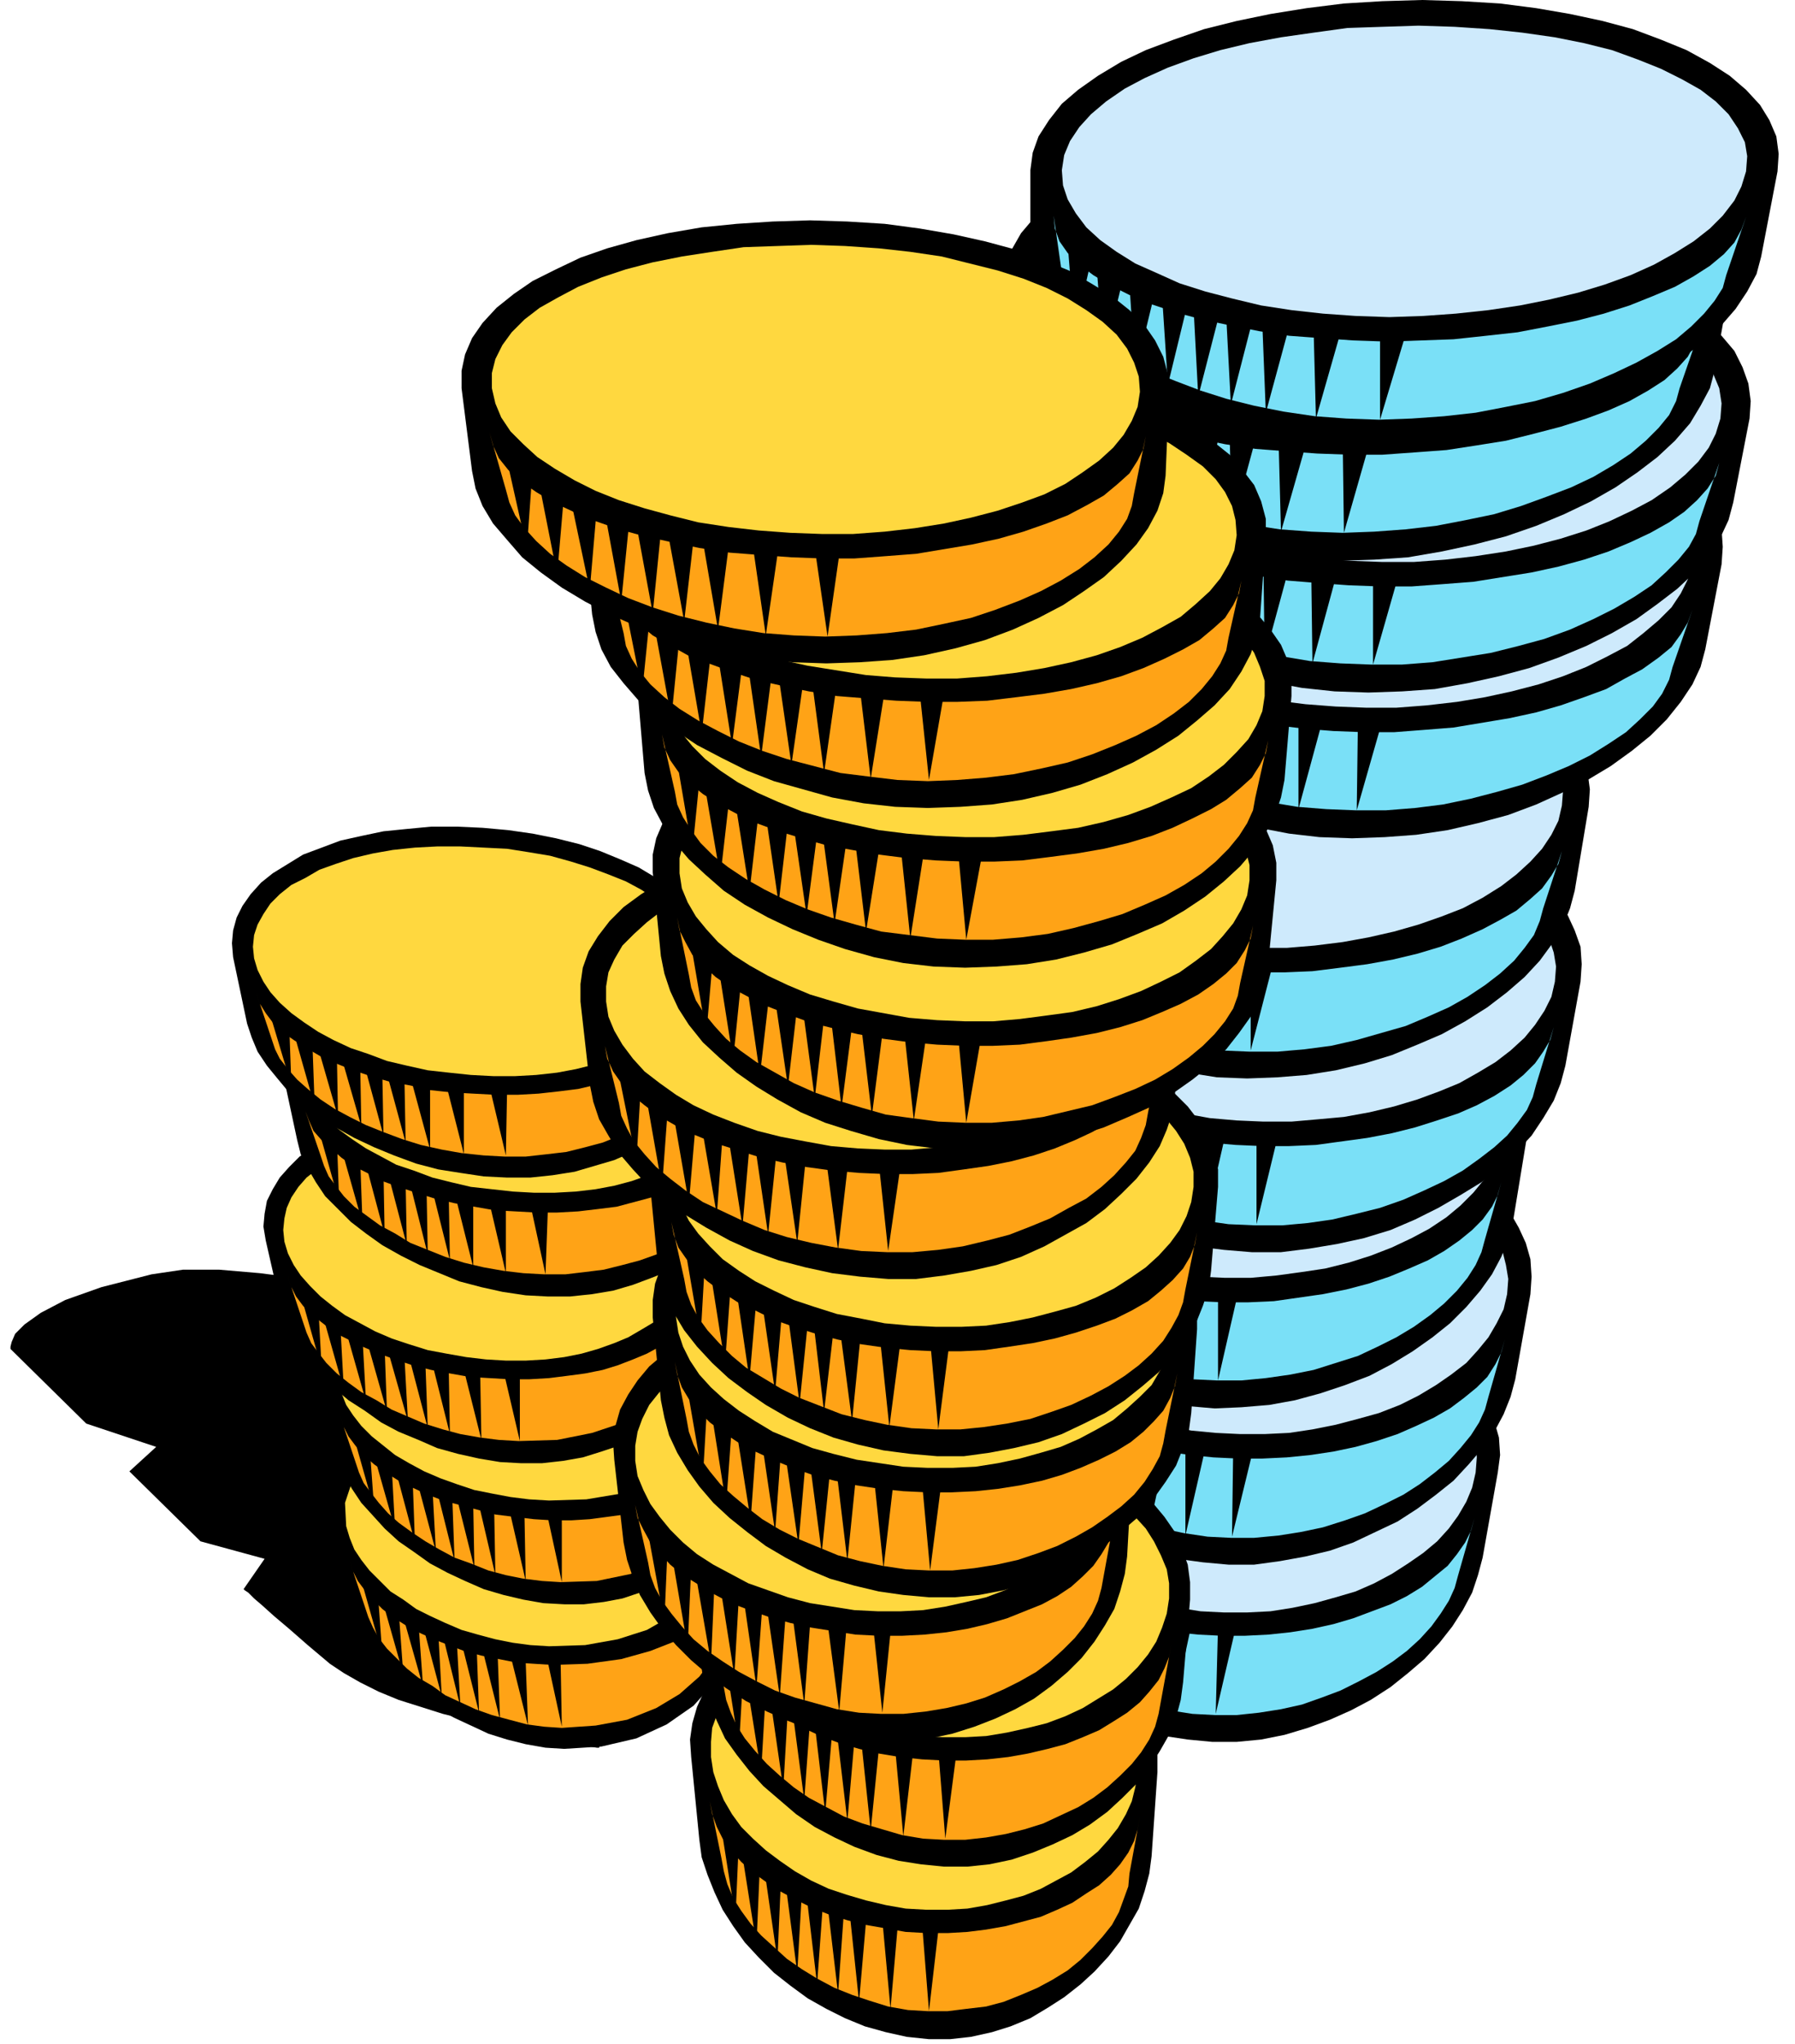
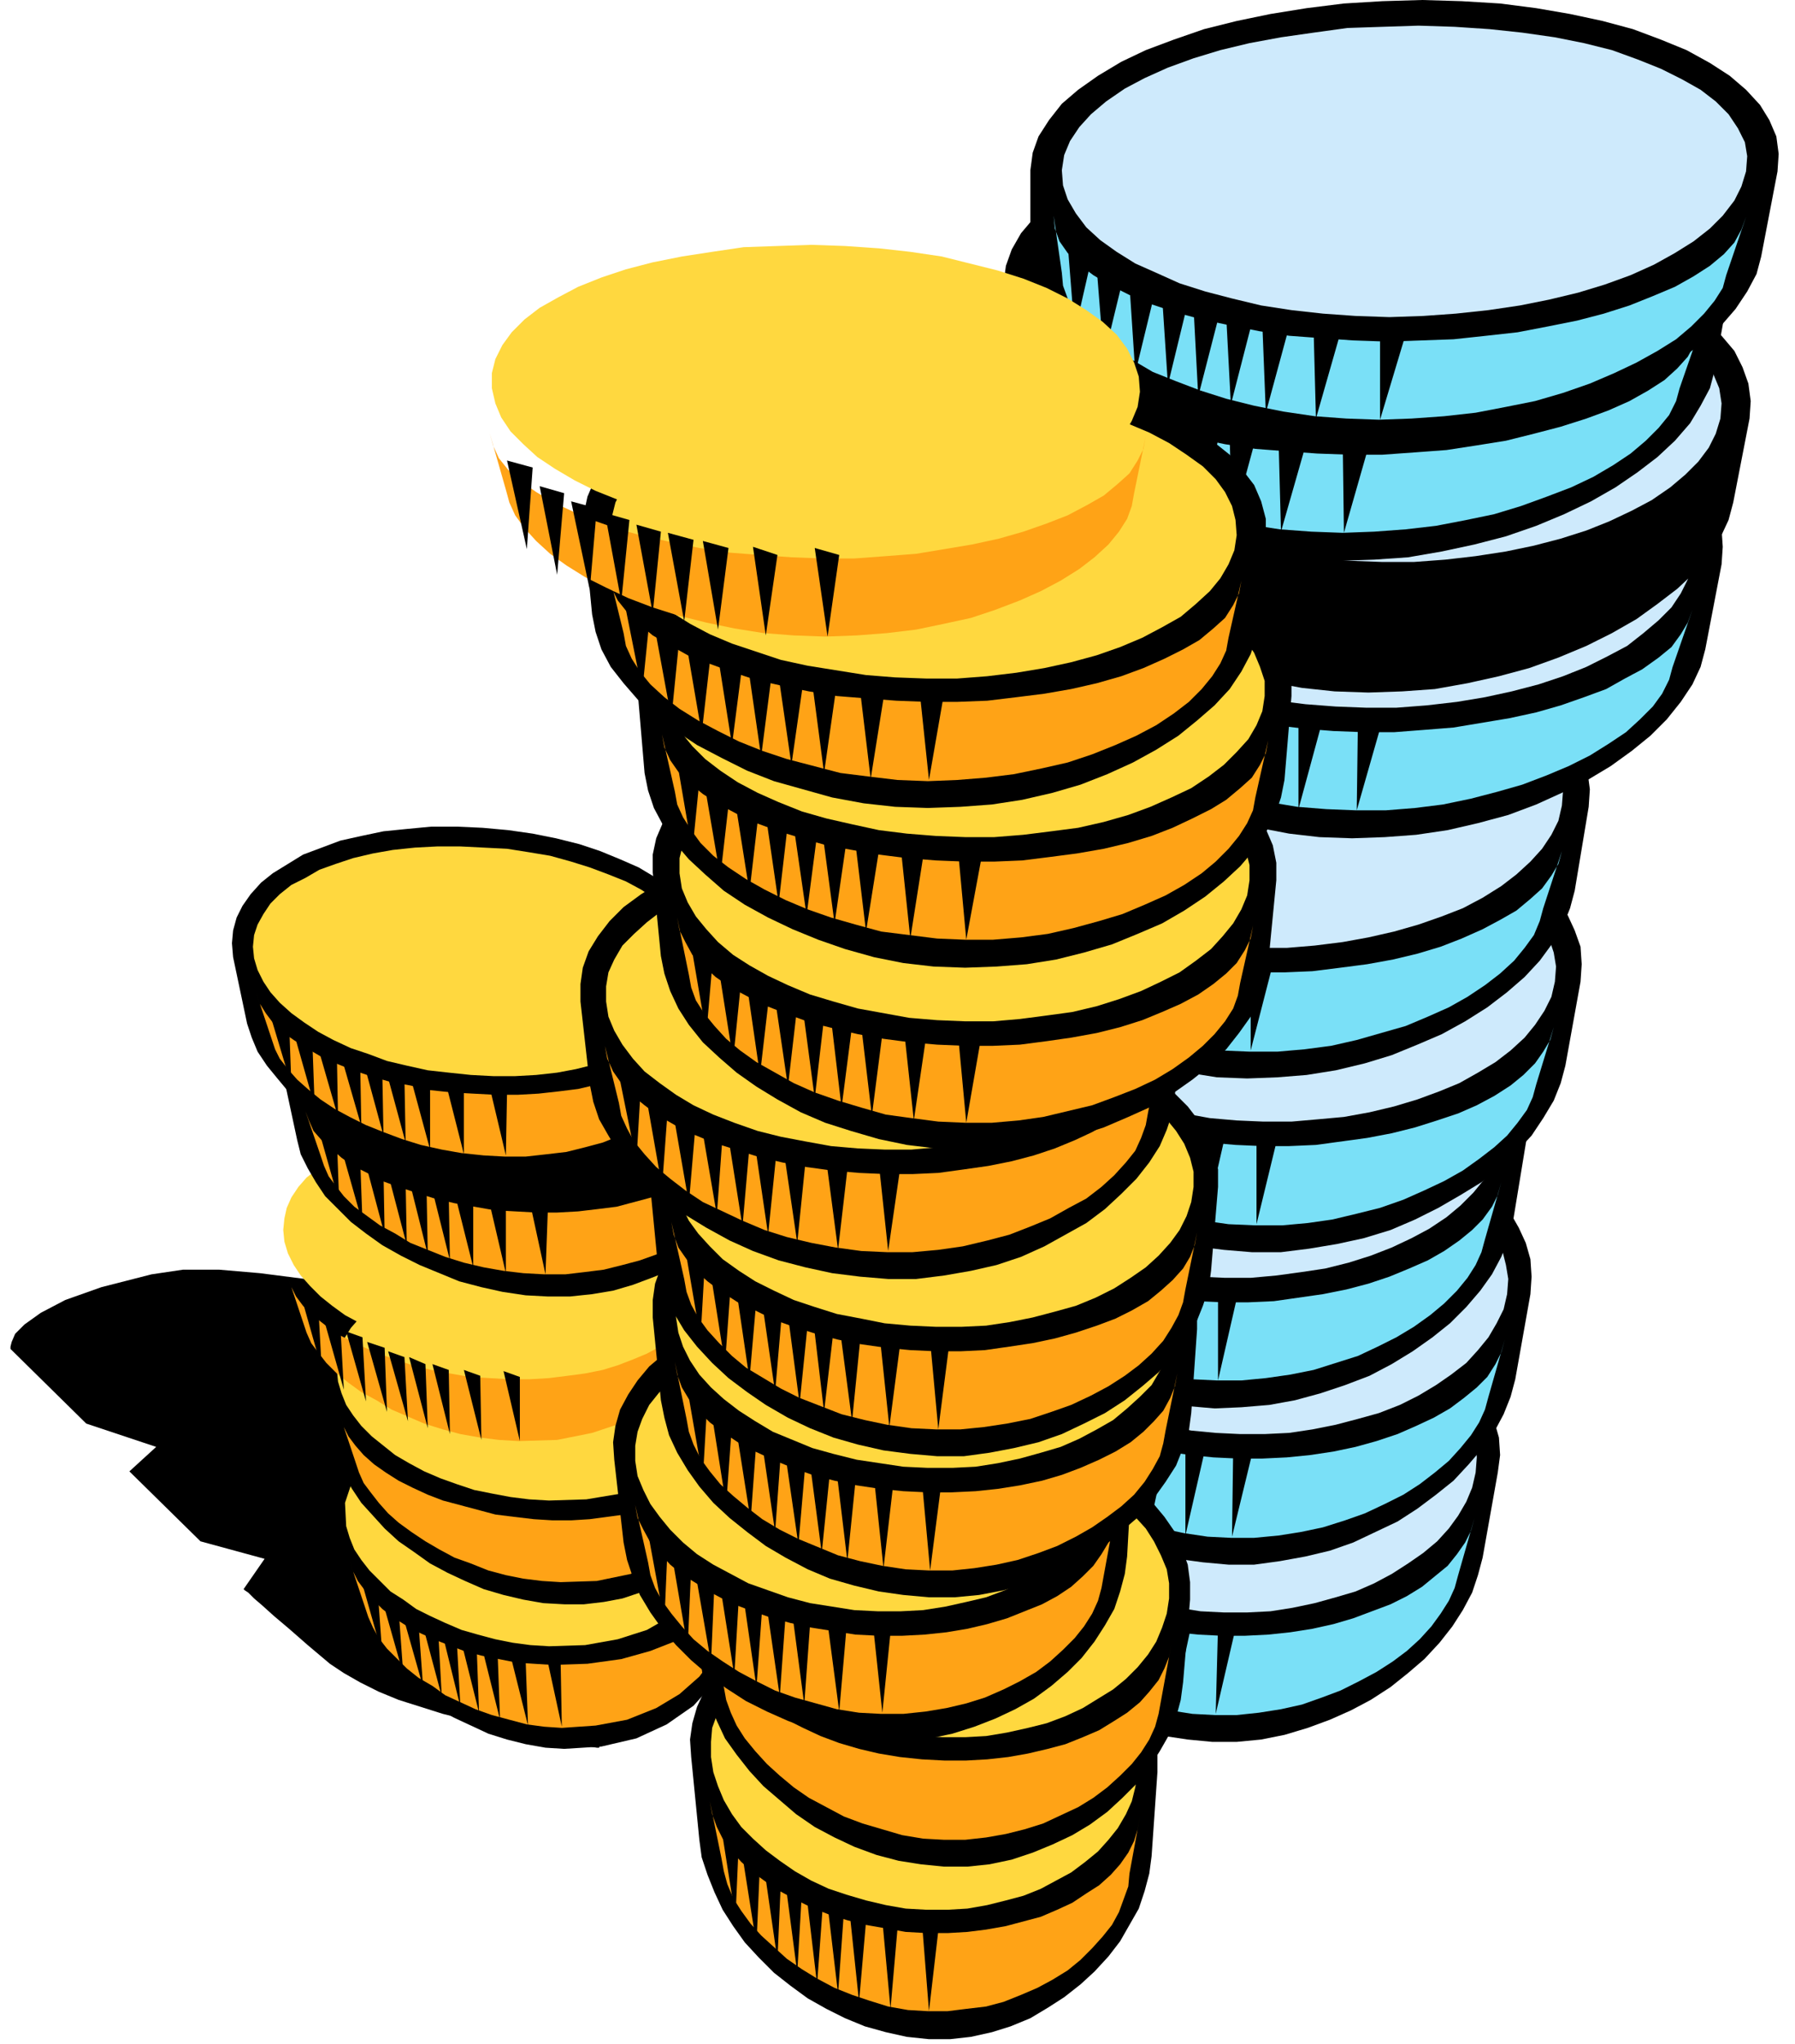
<svg xmlns="http://www.w3.org/2000/svg" width="1.54in" height="1.753in" fill-rule="evenodd" stroke-linecap="round" preserveAspectRatio="none" viewBox="0 0 1540 1753">
  <style>.pen1{stroke:none}.brush2{fill:#000}.brush3{fill:#7ae0f7}.brush4{fill:#ceeafc}.brush5{fill:#ffa316}.brush6{fill:#ffd83f}</style>
  <path d="M514 1499h-2l-6-1-9-2-11-2-14-2-17-4-17-3-19-5-19-5-20-5-19-6-19-6-17-7-16-8-14-8-12-8-19-16-16-14-13-11-10-9-7-6-5-5-3-2-1-1 18-26-55-15-61-60 23-21-60-20-65-64v-2l1-4 3-7 8-8 14-10 21-11 31-11 43-11 27-4h31l35 3 39 5 40 7 41 9 42 10 40 11 40 11 37 11 33 10 30 10 24 8 19 6 12 5 4 1-110 303zm758-163-4 15-5 15-8 15-9 14-11 14-13 14-14 12-15 12-17 11-17 9-18 8-19 7-20 6-20 4-21 2h-21l-21-2-20-3-19-5-19-7-17-8-17-9-16-11-14-11-13-13-11-13-10-14-9-14-6-15-5-15-3-15-1-15v-72l1-15 4-14 6-14 8-13 10-13 11-11 14-11 15-10 17-9 18-8 20-7 20-6 22-5 23-3 23-2h24l24 1 23 3 22 4 21 6 20 6 18 8 17 9 15 10 13 11 12 11 9 12 8 13 5 14 4 14 1 15-2 15-13 73z" class="pen1 brush2" />
  <path d="m853 1291 1 11 3 11 5 10 6 10 8 10 10 9 12 8 12 8 14 7 15 7 17 6 17 5 18 4 18 3 19 2 20 1h20l20-1 19-2 19-3 18-4 17-5 16-6 16-6 14-7 13-8 11-9 11-9 8-10 7-10 5-10 3-11-14 49-3 11-5 11-7 11-8 11-10 11-11 10-12 9-14 9-15 8-16 8-16 6-17 6-18 4-19 3-19 2h-19l-19-1-19-3-17-4-17-5-17-7-15-7-14-8-13-10-12-9-10-10-10-11-7-11-6-11-5-12-2-11-1-11-5-49z" class="pen1 brush3" />
  <path d="M1050 1383h20l20-1 19-3 19-4 18-5 17-5 16-7 15-8 14-9 13-9 12-10 10-11 8-11 7-12 5-12 3-13 1-13-1-12-3-12-5-12-7-11-9-11-11-10-12-9-14-9-15-7-17-7-18-6-19-4-20-4-21-2-22-1h-22l-21 1-21 3-19 4-19 5-18 5-16 7-15 8-14 9-13 9-10 10-10 11-7 11-5 12-4 12-1 13 1 13 3 12 4 12 7 11 8 11 9 11 11 10 13 9 13 8 15 8 16 7 17 6 17 4 19 4 19 3 20 1z" class="pen1 brush4" />
  <path d="m861 1315 5 76 11-69-16-7zm18 23 4 76 11-70-15-6zm18 13 4 76 11-69-15-7zm20 11 2 76 13-70-15-6zm18 10 2 76 13-70-15-6zm20 7 1 77 13-70-14-7zm21 8v76l14-70-14-6zm30 6v76l15-70-15-6zm39 1-2 76 16-69-14-7zm255-211-4 15-6 15-8 15-10 14-12 14-13 14-15 12-16 12-17 11-19 9-19 9-20 7-21 5-22 4-22 3h-22l-22-2-22-3-20-5-20-6-19-8-18-10-16-10-15-12-14-12-13-13-10-14-9-15-7-14-6-16-3-15-1-15 1-71 1-15 4-14 6-14 9-14 10-12 12-12 15-11 16-10 17-9 20-8 20-7 22-6 23-5 24-3 24-2h26l25 1 25 3 23 4 22 5 21 7 19 7 18 9 16 10 14 11 13 11 10 12 8 14 6 13 4 14 1 15-1 15-13 73z" class="pen1 brush2" />
  <path d="m854 1139 1 11 3 11 6 10 7 10 9 10 10 9 12 8 14 8 15 7 16 7 17 6 18 5 19 4 20 3 20 2 21 1h21l21-1 20-2 20-3 19-4 18-5 18-6 16-7 15-7 14-8 12-9 11-9 9-9 7-11 5-10 3-11-14 49-3 11-5 11-7 11-9 11-10 11-12 10-13 10-14 9-16 8-17 8-17 6-19 6-19 4-19 3-21 2h-20l-20-1-20-3-19-4-18-5-17-7-17-7-15-8-14-10-12-9-11-10-10-11-8-11-7-11-4-12-3-11-1-11-6-49z" class="pen1 brush3" />
  <path d="M1064 1230h21l21-1 20-3 20-4 19-5 18-5 18-7 16-8 15-9 13-9 13-10 10-11 9-11 7-12 6-12 3-13 1-13-2-12-3-12-6-12-8-11-9-11-12-9-13-10-14-8-17-7-17-7-19-6-20-4-22-4-22-2-23-1h-23l-23 1-21 3-21 4-20 5-18 5-18 7-16 8-15 9-13 9-11 10-10 11-7 11-6 12-4 12-1 13 1 13 3 12 5 12 6 12 9 11 10 11 12 9 13 10 14 8 16 7 17 7 18 6 19 4 19 4 21 2 21 1z" class="pen1 brush4" />
  <path d="m863 1164 5 76 12-70-17-6zm19 22 4 76 12-70-16-6zm20 13 3 76 13-69-16-7zm20 11 3 76 13-70-16-6zm20 10 3 76 13-69-16-7zm21 7 1 77 15-70-16-7zm22 8 1 76 15-70-16-6zm32 6v76l16-70-16-6zm41 1-1 76 17-70-16-6zm240-194-4 15-6 15-8 15-10 14-12 14-14 14-15 12-17 12-18 11-19 10-21 8-21 7-22 6-22 4-24 2-23 1-23-2-23-3-22-5-21-6-20-8-19-10-17-10-16-12-15-12-13-13-11-14-10-15-8-14-5-16-4-15-1-15v-71l1-15 4-14 6-14 9-13 11-13 13-11 14-11 17-10 19-9 20-8 21-7 23-6 24-5 24-3 26-2h27l27 1 25 3 25 4 23 5 22 6 20 8 19 9 17 9 15 11 13 11 11 12 9 13 7 14 4 14 1 14-1 15-12 73z" class="pen1 brush2" />
  <path d="m829 1005 1 11 4 11 5 10 8 10 9 10 11 9 13 8 15 8 16 7 17 7 18 6 19 5 20 4 21 3 21 2 22 1h22l22-1 21-3 21-3 20-4 19-5 18-6 17-7 16-7 14-8 13-9 11-9 9-9 8-11 5-10 3-11-14 49-3 11-5 11-7 11-9 11-11 11-12 10-14 10-15 9-16 8-17 8-19 6-19 6-20 4-21 3-21 2h-21l-21-1-21-3-20-4-20-5-18-7-17-7-16-8-15-9-13-10-12-10-11-10-8-11-7-11-5-12-3-11-1-11-7-49z" class="pen1 brush3" />
  <path d="M1051 1096h22l22-2 22-3 20-3 20-5 19-6 18-7 17-8 15-8 15-10 12-10 11-11 9-11 8-12 5-12 3-13 1-13-2-12-4-12-6-11-8-11-10-11-12-10-14-9-16-8-17-8-18-6-20-6-21-4-23-4-23-2-24-1h-24l-24 2-23 3-22 3-20 5-20 6-18 7-17 8-15 8-14 10-12 10-10 10-7 12-6 11-4 12-1 13 1 13 3 12 5 12 7 12 9 11 11 10 13 10 14 9 15 9 17 7 18 7 18 5 20 5 21 3 22 3 22 1z" class="pen1 brush4" />
  <path d="m839 1030 6 76 11-70-17-6zm20 22 6 76 11-70-17-6zm22 13 3 76 13-69-16-7zm21 11 4 76 13-70-17-6zm20 10 4 76 13-70-17-6zm22 7 3 76 14-69-17-7zm24 8 2 76 14-70-16-6zm34 5 1 76 15-69-16-7zm43 1v77l16-70-16-7zm298-193-4 15-6 15-9 15-10 15-13 14-14 13-16 13-18 11-19 11-20 10-21 9-23 7-23 5-24 4-24 3h-25l-24-2-24-3-23-5-22-6-21-8-19-9-19-11-16-11-16-12-13-13-12-14-10-14-8-15-6-15-4-15-1-15v-71l2-15 4-14 7-14 9-14 11-12 14-12 16-11 17-11 20-9 21-8 22-7 24-6 25-4 26-4 27-2h28l28 1 27 3 25 4 24 5 23 6 21 8 20 9 17 9 16 11 14 11 11 13 10 13 6 13 5 14 1 15-1 15-13 72z" class="pen1 brush2" />
  <path d="m853 873 1 11 3 11 6 10 8 10 10 9 11 9 14 9 15 7 16 7 18 7 19 5 20 5 21 4 22 3 23 2 23 1h23l23-1 22-3 22-3 21-4 20-5 19-6 18-6 16-7 15-8 14-9 11-9 10-10 7-10 6-10 3-11-15 49-3 11-5 11-8 11-9 11-11 10-13 10-14 10-16 9-17 8-18 8-20 7-20 5-21 5-21 3-22 2h-23l-23-1-21-3-22-4-20-5-19-7-18-7-17-8-15-9-14-9-13-10-10-11-10-11-7-11-5-11-3-11-1-11-6-49z" class="pen1 brush3" />
  <path d="M1084 962h24l23-2 22-2 22-4 21-5 20-6 19-7 17-7 16-9 15-9 13-10 12-11 9-11 8-12 6-12 3-13 1-13-2-12-4-12-6-12-9-11-10-11-13-9-15-10-16-8-18-7-19-7-21-5-22-5-23-3-25-2-25-1h-25l-25 2-24 3-23 3-21 5-21 6-19 7-17 8-17 8-14 10-12 10-11 11-8 11-7 12-4 12-1 13 1 13 4 12 5 12 8 12 9 11 11 10 13 10 15 9 16 8 17 7 19 7 20 5 20 4 22 4 23 2 23 1z" class="pen1 brush4" />
  <path d="m863 898 5 75 13-69-18-6zm21 22 4 75 13-69-17-6zm21 13 4 75 14-68-18-7zm23 10 4 76 14-69-18-7zm22 11 3 75 14-70-17-5zm22 6 3 76 15-70-18-6zm25 7 2 76 16-69-18-7zm36 6 1 76 16-70-17-6zm45 1v76l17-70-17-6zm273-210-4 15-6 15-9 15-11 15-13 14-15 13-17 13-19 12-20 11-21 9-22 9-23 7-25 6-25 4-25 2-26 1-26-1-25-4-24-4-23-7-22-8-21-9-20-10-17-12-17-12-14-13-13-14-10-14-9-15-6-15-4-15-1-15-1-72 1-15 5-14 7-14 9-13 12-13 15-12 16-11 18-10 20-9 22-8 24-7 25-6 26-5 27-3 29-2 29-1 29 1 28 2 27 4 25 5 24 7 23 7 20 9 19 10 17 10 14 12 12 12 10 13 8 14 4 14 2 15-1 15-12 72z" class="pen1 brush2" />
  <path d="m835 724 1 11 4 11 6 10 8 10 10 9 13 9 14 9 16 7 17 7 19 7 20 5 21 5 22 4 24 3 24 2 24 1h24l24-1 24-3 23-3 22-4 21-5 20-6 18-7 18-8 15-8 14-8 12-10 10-9 8-11 6-10 3-11-16 49-3 11-5 12-8 11-9 11-12 11-13 10-15 10-16 9-18 8-19 8-21 6-21 6-22 5-23 3-23 2h-24l-24-1-23-3-22-4-21-5-20-6-19-8-18-8-16-9-15-9-14-10-11-11-10-10-8-11-5-12-4-11-1-11-6-49z" class="pen1 brush3" />
  <path d="M1079 813h25l24-2 24-3 22-4 22-5 21-6 20-7 18-7 17-9 16-10 13-10 12-11 10-11 8-12 6-12 3-13 1-13-2-12-5-12-7-12-9-11-11-10-14-10-15-9-17-8-19-8-20-6-22-5-23-5-25-3-25-2-27-1h-26l-26 2-25 3-24 4-22 5-22 6-20 7-18 7-17 9-15 10-13 10-11 11-9 11-6 12-4 12-2 13 1 13 4 12 6 12 8 11 10 11 12 11 13 9 16 9 17 8 18 8 20 6 21 6 22 4 23 4 23 2 25 1z" class="pen1 brush4" />
  <path d="m845 748 7 76 12-69-19-7zm22 22 6 76 12-69-18-7zm23 14 5 76 14-70-19-6zm24 10 5 76 14-70-19-6zm23 10 4 76 15-70-19-6zm24 7 4 76 15-69-19-7zm26 7 3 77 16-70-19-7zm38 6 1 76 17-70-18-6zm48 1v76l18-70-18-6zm390-268-4 15-7 15-10 15-12 15-14 14-16 13-18 13-20 12-22 11-22 10-24 9-26 7-26 6-27 4-27 2-28 1-28-1-26-3-26-5-25-7-23-8-22-9-21-10-19-11-17-12-16-14-13-13-11-14-9-15-6-15-4-15-1-15 1-72 2-15 5-14 8-14 10-14 13-12 16-12 18-12 20-10 22-9 23-8 26-7 26-6 28-5 30-3 30-2 31-1 31 1 29 2 29 4 27 5 25 6 24 7 21 9 20 10 18 10 15 12 13 12 10 13 8 13 5 14 1 15-1 15-14 73z" class="pen1 brush2" />
  <path d="m912 519 1 11 4 10 6 10 9 10 11 10 13 8 15 9 17 7 18 8 20 6 22 6 22 4 24 4 25 3 25 2 26 1h26l26-2 25-2 24-4 24-4 23-5 21-6 20-7 19-7 16-9 15-8 14-10 11-9 8-11 6-10 4-11-17 49-3 11-6 12-8 11-11 11-12 11-15 10-16 10-18 9-19 8-21 8-21 6-23 6-24 5-24 3-25 2h-26l-25-1-25-2-24-4-22-5-22-6-20-7-19-8-18-9-15-10-14-10-13-10-10-11-8-11-6-11-3-11-1-11-6-49z" class="pen1 brush3" />
  <path d="M1172 607h26l26-2 26-3 24-4 23-5 23-6 21-7 20-8 18-9 17-9 14-11 13-11 11-11 8-12 6-12 4-13 1-13-2-12-4-12-8-12-9-11-12-10-14-10-16-9-18-8-20-8-22-6-23-5-25-5-26-3-27-2-28-1h-28l-28 2-26 3-26 4-24 5-23 6-22 7-20 8-18 9-16 9-14 11-12 11-10 11-7 12-4 12-2 13 1 13 3 12 6 12 9 12 10 11 13 10 14 10 17 9 17 8 20 8 21 6 22 5 24 5 24 3 26 2 26 1z" class="pen1 brush4" />
  <path d="m923 543 5 76 15-70-20-6zm23 22 4 76 16-70-20-6zm25 13 4 76 16-70-20-6zm25 10 4 76 16-70-20-6zm25 10 3 76 17-69-20-7zm25 7 2 77 18-70-20-7zm28 8 2 76 18-70-20-6zm40 5v76l19-70-19-6zm51 1-1 76 20-70-19-6zm322-188-4 15-7 15-10 15-12 15-15 14-17 13-18 13-21 12-22 11-24 10-25 9-26 7-27 6-28 5-28 2-29 1-29-1-28-3-27-5-26-7-24-7-23-9-22-11-19-11-18-12-16-13-14-14-12-14-9-15-7-15-4-15-1-15 2-72 2-15 5-14 8-14 11-13 14-13 16-12 18-11 21-10 22-10 24-8 27-7 27-6 29-5 30-3 32-2 32-1 32 1 31 2 29 4 28 5 27 6 24 7 23 9 20 9 19 11 15 11 14 12 11 13 7 14 5 14 2 15-1 15-14 72z" class="pen1 brush2" />
-   <path d="m915 394 1 11 4 11 7 10 9 10 12 9 13 9 16 9 17 7 20 7 20 7 23 5 23 5 25 4 25 2 27 2 27 1h27l27-2 26-2 25-4 25-4 23-5 22-6 21-7 19-8 17-8 16-9 13-9 11-10 9-10 7-11 3-11-17 50-3 11-6 11-9 11-11 11-12 11-15 10-17 10-18 9-20 9-22 8-22 6-24 6-25 4-25 4-26 2h-27l-26-1-26-2-24-4-24-5-22-6-21-7-20-8-18-9-16-9-15-10-13-11-10-10-8-11-6-12-4-11-1-11-7-49z" class="pen1 brush3" />
  <path d="M1186 482h27l27-2 26-3 26-4 24-5 23-6 22-7 20-8 19-9 17-9 16-11 13-11 11-11 9-12 6-12 4-13 1-13-2-13-5-12-7-11-10-11-13-11-15-9-16-9-19-9-21-7-22-6-24-6-26-4-27-3-28-2-29-1-29 1-29 1-28 4-26 4-26 5-23 6-23 7-20 8-19 9-17 9-14 11-13 11-9 11-8 12-4 12-2 13 1 13 4 12 6 12 8 11 11 11 13 10 15 10 17 9 19 8 20 8 22 6 23 5 25 5 25 3 27 2 27 1z" class="pen1 brush4" />
  <path d="m926 418 6 76 15-70-21-6zm24 22 5 76 16-69-21-7zm26 14 5 76 16-70-21-6zm27 10 4 76 17-70-21-6zm25 10 3 76 18-70-21-6zm27 7 2 76 18-70-20-6zm29 7 1 76 19-70-20-6zm41 5 1 76 19-70-20-6zm53 1v76l20-70-20-6z" class="pen1 brush2" />
  <path d="m1471 318-4 15-8 15-9 15-13 15-15 14-17 13-19 13-21 12-23 11-24 10-26 9-27 7-28 6-29 5-29 2-30 1-30-1-29-3-27-5-27-6-25-8-24-9-22-10-21-11-18-13-17-13-14-13-12-14-10-15-7-15-5-15-1-15 1-72 2-15 5-14 8-14 11-13 14-13 16-12 19-11 21-11 23-9 25-8 27-7 28-7 30-4 31-4 32-2 33-1 33 1 32 2 31 4 29 5 27 6 25 7 24 9 21 9 19 11 17 11 14 12 11 13 8 13 6 14 2 15-1 15-13 73z" class="pen1 brush2" />
  <path d="m880 282 1 11 5 11 6 10 10 10 12 9 14 9 16 8 18 8 20 7 22 6 23 5 24 5 26 4 26 2 27 2 28 1h28l28-2 27-2 26-4 25-4 24-6 23-6 22-7 19-7 18-8 16-9 14-9 11-10 9-10 6-11 4-11-17 49-3 11-6 12-9 11-11 11-13 11-15 10-17 10-19 9-21 8-22 8-23 7-24 5-26 5-26 3-27 2-27 1-27-1-27-2-26-4-24-5-23-6-22-7-21-8-19-8-17-10-15-9-14-11-11-11-9-11-6-11-4-11-1-11-6-49z" class="pen1 brush3" />
  <path d="m891 306 7 76 15-70-22-6zm25 22 6 76 16-70-22-6zm27 13 6 76 16-70-22-6zm28 10 5 76 16-70-21-6zm26 10 4 76 18-70-22-6zm28 7 3 76 18-70-21-6zm30 7 2 76 19-70-21-6zm42 5 2 76 20-70-22-6zm55 1 1 76 20-70-21-6z" class="pen1 brush2" />
  <path d="m1511 220-4 15-8 15-10 15-13 15-15 14-18 13-19 13-22 12-23 11-25 10-27 9-27 8-29 6-30 4-30 3-31 1-31-1-29-3-29-5-27-6-26-8-24-9-23-10-21-11-19-13-17-13-15-13-12-14-10-15-7-15-5-15-1-15v-72l2-15 5-14 9-14 11-14 14-12 17-12 20-12 21-10 24-9 26-9 28-7 29-6 31-5 32-4 33-2 34-1 34 1 33 2 31 4 29 5 28 6 26 7 24 9 22 9 20 11 17 11 14 12 12 13 8 13 6 14 2 15-1 15-14 73z" class="pen1 brush2" />
  <path d="m904 185 1 11 4 11 7 10 10 10 12 9 15 9 16 8 19 8 21 7 22 6 24 5 25 5 26 4 27 2 28 2 29 1 29-1 28-1 28-3 27-3 26-5 25-5 23-6 22-7 20-8 19-8 16-9 14-9 12-10 9-10 6-11 4-11-17 50-3 11-7 11-9 11-11 11-13 11-16 10-18 10-19 9-21 9-23 8-24 7-25 5-26 5-27 3-28 2-28 1-28-1-27-2-27-4-25-5-24-6-22-7-21-8-20-8-17-10-16-9-13-11-12-11-9-11-6-11-4-11-1-11-7-49z" class="pen1 brush3" />
  <path d="m1192 272 29-1 28-2 28-3 27-4 25-5 25-6 23-7 22-8 20-9 18-10 16-10 14-11 11-11 10-13 6-12 4-13 1-13-2-12-6-12-8-12-11-11-13-10-16-9-18-9-20-8-22-8-24-6-25-5-28-4-28-3-30-2-31-1-31 1-30 1-29 4-28 4-27 5-25 6-23 7-22 8-20 9-17 9-16 11-13 11-10 11-8 12-5 12-2 13 1 13 4 12 7 12 9 12 12 11 14 10 16 10 18 8 20 9 22 7 23 6 25 6 26 4 27 3 28 2 29 1z" class="pen1 brush4" />
  <path d="m916 209 6 76 16-70-22-6zm25 22 6 76 17-70-23-6zm28 13 5 76 17-70-22-6zm28 10 5 76 17-70-22-6zm27 10 4 76 18-70-22-6zm28 7 4 76 18-70-22-6zm31 7 3 76 19-70-22-6zm44 5 2 76 20-70-22-6zm57 0v77l21-70-21-7zM634 1375l-1 24-7 23-13 21-18 20-23 16-26 12-30 7-32 2-16-1-17-3-16-4-16-5-15-7-15-7-14-8-13-10-13-9-11-11-11-11-9-11-8-12-6-12-6-12-3-12-13-56-2-12 1-11 2-11 3-11 6-10 7-9 8-9 10-8 12-7 12-6 14-5 15-5 16-3 17-3 17-1h19l19 1 18 2 17 3 17 5 17 5 15 6 15 7 13 8 13 8 11 9 10 10 8 11 7 10 5 12 4 11 2 12 4 57z" class="pen1 brush2" />
  <path d="m300 1339 3 9 4 8 6 8 7 8 8 8 9 7 11 7 11 6 13 6 13 5 13 5 15 4 15 3 15 3 15 1 16 1 30-1 29-4 25-7 23-9 18-12 13-14 8-16 2-17-1 39-2 18-7 17-12 16-17 15-20 12-25 10-27 5-29 2-15-1-15-2-15-4-15-4-14-5-13-6-13-6-11-8-12-7-10-8-9-9-8-8-7-9-5-9-4-9-3-9-13-39z" class="pen1 brush5" />
  <path d="m471 1412 31-1 28-5 25-8 21-12 18-14 12-16 8-18 1-20-2-10-3-10-5-10-6-9-8-9-9-8-10-8-11-7-12-7-14-6-14-5-15-5-15-3-16-3-17-2-17-1-33 1-30 5-26 9-22 11-17 14-11 16-6 18 1 20 3 10 4 10 6 9 7 9 9 9 9 9 11 7 11 8 12 6 13 6 14 6 14 4 15 4 15 3 15 2 16 1z" class="pen1 brush6" />
  <path d="m311 1359 17 60-4-55-13-5zm18 17 17 60-4-55-13-5zm17 11 17 60-4-55-13-5zm17 8 16 60-3-55-13-5zm17 8 15 61-3-55-12-6zm16 6 15 60-2-55-13-5zm18 6 15 60-2-55-13-5zm24 5 15 60-2-55-13-5zm31 1 13 60-1-55-12-5zm175-171v12l-2 12-3 12-5 11-7 11-7 11-9 9-11 10-11 8-12 8-14 7-14 5-15 5-16 3-17 2h-17l-18-1-17-3-17-4-17-5-16-7-15-7-15-8-14-10-13-9-12-11-10-11-10-11-8-12-7-12-5-12-3-12-12-57-2-12 1-11 2-11 4-10 6-10 7-9 9-9 11-8 12-7 13-6 15-6 15-4 17-4 18-2 19-2h19l19 1 19 2 19 3 18 5 17 5 16 6 15 7 14 8 13 8 12 9 10 10 9 11 7 10 5 12 4 11 2 12 4 57z" class="pen1 brush2" />
  <path d="m292 1215 3 9 4 8 6 8 7 8 9 8 10 7 11 7 12 6 13 6 13 5 15 4 15 4 15 4 16 2 17 2 16 1h16l16-1 15-2 15-2 14-3 13-4 12-5 11-5 10-6 10-6 7-7 7-7 5-8 4-8 2-8v-9l-2 39-2 18-7 17-13 17-18 14-22 13-26 9-29 6-31 1-16-1-16-2-15-3-15-4-15-6-14-5-13-7-12-7-12-8-11-8-9-8-8-9-7-9-6-8-4-9-3-9-13-39z" class="pen1 brush5" />
  <path d="m471 1287 32-1 30-5 27-8 23-12 18-14 14-16 8-18 1-20-2-10-3-10-5-10-6-9-8-9-10-8-10-8-12-7-13-7-14-6-14-5-16-5-16-3-17-3-17-2-18-1h-18l-17 1-16 2-15 3-14 4-13 5-13 5-11 6-9 7-9 8-7 8-5 8-4 9-3 9v10l1 10 3 10 4 10 6 9 7 9 9 9 10 8 10 8 12 7 13 7 14 6 14 5 15 5 15 3 16 3 16 2 17 1z" class="pen1 brush6" />
-   <path d="m304 1234 17 60-4-55-13-5zm18 18 17 60-3-55-14-5zm18 11 16 60-2-55-14-5zm18 8 16 60-3-55-13-5zm17 8 15 60-2-55-13-5zm17 6 15 60-1-55-14-5zm19 6 14 60-1-55-13-5zm26 4 14 61-1-55-13-6zm32 2 13 60v-55l-13-5zm146-168v12l-2 12-3 12-5 11-7 11-8 11-9 9-11 10-12 8-13 8-14 7-15 5-16 5-17 3-18 2h-18l-18-1-18-3-18-4-18-5-16-7-17-7-15-8-14-10-14-9-13-11-11-11-10-11-8-11-7-12-5-12-4-12-13-57-2-12 1-11 2-11 5-10 6-10 8-9 9-9 12-8 12-7 14-6 15-5 16-5 18-4 18-2 20-2h20l20 1 20 2 20 3 18 4 18 6 17 6 16 7 14 7 14 9 12 9 11 9 9 11 7 10 6 12 4 11 2 12 5 57z" class="pen1 brush2" />
  <path d="m247 1095 3 9 4 8 6 8 8 8 9 7 10 8 12 6 12 6 14 6 14 5 15 5 16 4 16 3 17 3 17 1 17 1h17l17-1 16-2 15-2 15-3 13-4 13-5 12-5 11-6 9-6 8-7 7-7 5-8 4-8 2-8v-9l-1 39-2 18-8 17-14 17-18 14-23 13-27 9-30 6-33 1-17-1-16-2-17-3-15-4-16-5-14-6-14-6-13-8-13-7-11-8-10-8-9-9-7-9-6-8-4-9-3-9-13-39z" class="pen1 brush5" />
  <path d="M434 1167h17l17-1 16-2 15-3 14-4 14-5 12-5 12-7 10-6 9-8 8-8 6-8 5-9 3-9 2-10v-10l-2-10-3-10-5-10-7-9-8-9-10-8-11-8-12-7-14-7-14-6-16-5-16-5-17-3-17-3-18-2-19-1h-19l-17 2-17 2-16 3-15 4-14 4-13 6-11 6-11 7-9 7-7 8-6 9-4 9-2 9-1 10 1 10 3 10 5 10 6 9 8 9 9 9 10 8 11 8 13 7 13 7 14 6 15 5 16 5 16 3 17 3 17 2 17 1z" class="pen1 brush6" />
  <path d="m259 1114 17 60-3-55-14-5zm19 18 17 60-3-55-14-5zm19 10 17 60-3-55-14-5zm18 9 17 60-2-55-15-5zm18 8 17 60-3-55-14-5zm18 5 16 61-2-55-14-6zm20 6 15 60-1-55-14-5zm27 5 15 60-1-55-14-5zm34 1 14 60v-55l-14-5zm218-191v12l-2 12-4 12-6 11-7 11-9 11-10 10-11 9-13 9-14 8-15 6-16 6-17 5-18 3-19 2h-19l-19-1-20-3-18-4-19-5-17-7-17-7-16-8-16-9-14-10-13-10-11-11-11-11-8-12-7-12-6-12-3-12-12-56-1-12 1-11 2-11 5-10 7-10 9-10 10-8 12-8 13-8 15-6 16-6 18-4 18-4 19-2 21-2h21l22 1 20 2 21 3 19 4 19 6 18 6 16 7 16 7 14 9 12 9 11 9 10 11 7 10 6 12 4 11 2 12 4 56z" class="pen1 brush2" />
  <path d="m262 953 3 8 4 9 7 8 8 7 9 8 10 7 12 6 13 7 14 5 15 5 16 5 17 4 17 3 17 3 18 1 18 1h18l18-1 17-2 16-2 15-4 15-4 14-4 13-6 11-5 10-7 9-7 7-7 6-8 4-8 3-8v-9l-3 39v9l-2 9-4 8-5 9-7 8-8 9-9 7-11 7-12 7-12 6-14 5-15 4-16 4-16 2-17 2h-18l-18-1-17-2-17-3-17-4-16-5-15-6-15-6-13-8-13-7-11-8-11-8-9-9-7-9-6-8-4-9-3-9-13-38z" class="pen1 brush5" />
-   <path d="M458 1023h18l18-1 17-2 16-3 15-4 14-5 14-5 12-6 11-7 9-7 9-8 7-9 5-8 4-10 2-9v-10l-2-10-3-10-6-10-7-9-8-9-10-8-12-8-13-7-14-7-15-6-16-5-16-4-18-4-19-3-19-1-19-1h-20l-18 1-18 2-17 3-16 4-15 5-13 5-12 7-11 6-10 8-8 8-6 9-4 9-3 9-1 10 1 10 3 10 4 9 6 10 8 9 9 8 11 8 12 8 13 7 13 7 15 5 16 6 16 4 17 4 18 2 18 2 18 1z" class="pen1 brush6" />
  <path d="m274 971 17 60-2-55-15-5zm20 18 17 60-2-55-15-5zm20 10 16 60-1-55-15-5zm19 8 16 61-1-55-15-6zm19 9 15 60-1-55-14-5zm19 5 15 60-1-55-14-5zm20 6 15 60v-55l-15-5zm29 5 14 60v-55l-14-5zm35 1 13 60 2-55-15-5zm166-149v12l-2 12-4 12-6 11-7 11-9 11-11 9-12 10-13 8-14 8-16 7-17 5-17 5-19 3-19 2h-20l-20-1-20-3-19-3-19-5-19-7-17-7-17-8-16-9-14-9-14-11-12-10-10-12-9-11-8-12-5-12-4-12-12-57-1-12 1-11 3-11 5-10 7-10 9-10 10-8 13-8 13-8 16-6 16-6 18-4 19-4 20-2 21-2h22l22 1 22 2 21 3 20 4 20 5 18 6 17 7 16 7 15 9 13 9 11 9 10 11 8 10 6 12 4 11 2 12 4 57z" class="pen1 brush2" />
  <path d="m220 852 3 9 5 8 6 8 8 8 10 7 11 7 12 7 13 6 15 6 15 5 17 5 17 3 17 4 19 2 18 1 19 1h19l18-1 18-2 16-2 17-4 15-4 14-4 13-6 12-5 10-7 9-6 8-8 6-7 4-8 3-8v-9l-3 38v9l-2 9-4 8-5 9-7 8-8 8-10 8-11 7-12 7-13 5-15 6-15 4-16 4-17 2-18 2h-18l-18-1-19-2-17-3-18-4-16-5-16-6-15-6-14-7-13-7-12-8-11-9-9-8-8-9-7-9-4-8-3-9-13-39z" class="pen1 brush5" />
  <path d="M423 923h19l18-1 18-2 16-3 16-4 15-5 14-5 12-7 12-6 10-8 8-8 7-9 6-9 4-9 2-10v-10l-2-10-4-10-5-10-8-9-9-9-10-8-12-8-13-7-15-6-16-6-16-5-18-5-18-3-19-3-20-1-20-1h-20l-19 1-19 2-17 3-17 4-15 5-14 5-12 7-12 6-10 8-8 8-6 9-5 9-3 9-1 10 1 10 3 10 5 10 6 9 8 9 10 9 11 8 12 8 13 7 15 7 15 5 16 6 17 4 18 4 18 2 19 2 19 1z" class="pen1 brush6" />
  <path d="m232 871 18 60-2-55-16-5zm21 18 17 60-2-55-15-5zm20 10 17 59-1-54-16-5zm20 8 17 59-1-54-16-5zm20 8 16 59-1-54-15-5zm19 6 16 59-1-54-15-5zm21 6 16 59v-54l-16-5zm30 4 15 59v-54l-15-5zm37 1 14 59 1-54-15-5zm568 660-2 15-4 15-5 15-8 14-8 14-10 13-12 13-12 11-14 11-14 9-15 9-17 7-16 5-18 4-18 2h-18l-19-2-18-4-18-5-17-7-16-8-16-9-15-11-14-11-13-13-12-13-10-14-9-14-7-15-6-15-5-15-2-15-7-71-1-15 2-14 4-14 6-13 7-13 10-12 11-10 12-10 15-9 15-8 17-7 18-5 19-5 20-2 21-2h22l22 1 21 3 20 4 19 6 18 6 17 8 16 9 14 10 13 11 12 11 9 12 8 13 7 14 4 14 2 15v15l-5 72z" class="pen1 brush2" />
  <path d="m609 1545 2 11 4 11 5 10 7 10 9 10 10 9 11 8 12 8 13 7 14 7 15 6 16 5 16 4 17 3 17 3 18 1h18l17-1 16-2 17-3 15-4 15-4 14-6 13-6 12-8 11-7 10-9 8-9 7-10 5-10 3-10 2-11-9 49-1 11-4 11-4 11-6 11-8 10-9 10-10 10-11 9-13 8-13 7-14 6-15 6-15 4-17 2-16 2h-17l-17-1-17-3-16-5-15-5-15-6-15-8-13-8-13-9-11-10-11-10-9-10-8-11-7-11-5-12-3-11-2-11-10-49z" class="pen1 brush5" />
  <path d="M795 1638h18l17-1 17-3 16-4 15-4 15-6 13-7 13-7 12-9 11-9 9-10 8-10 7-12 5-11 3-12 2-13v-13l-2-12-5-12-5-12-8-11-9-11-10-10-12-9-13-9-15-7-15-7-17-6-17-5-18-3-19-3-20-1h-20l-19 1-18 3-17 4-17 4-15 6-14 7-13 7-12 9-10 9-9 10-7 10-5 12-4 11-1 12v13l2 13 4 12 5 12 7 12 8 11 10 10 11 10 12 9 13 9 14 8 15 7 15 5 17 5 17 4 17 3 18 1z" class="pen1 brush6" />
  <path d="m619 1569 12 76 3-69-15-7zm18 23 12 76 3-70-15-6zm19 13 11 76 3-69-14-7zm18 11 10 76 4-70-14-6zm18 10 9 76 5-69-14-7zm18 8 9 76 5-70-14-6zm19 7 8 76 6-69-14-7zm28 6 7 76 6-69-13-7zm34 2 6 76 8-69-14-7zm224-206-2 15-4 15-6 15-8 14-9 14-11 14-12 12-13 12-15 11-15 9-17 8-17 7-18 6-19 4-19 2h-20l-20-2-19-3-19-5-19-7-17-8-17-9-16-11-14-12-14-12-12-13-11-14-10-14-7-15-6-15-5-15-2-15-7-72v-15l2-14 4-14 6-13 8-12 11-12 12-11 13-10 15-9 17-7 18-7 19-6 20-4 22-3 22-2h23l23 1 22 3 21 4 21 6 19 6 18 8 17 9 15 10 14 11 12 11 10 12 9 13 6 14 5 14 2 15v15l-6 71z" class="pen1 brush2" />
  <path d="m612 1398 2 11 4 11 5 10 8 10 9 10 10 9 12 8 13 8 14 7 15 7 16 6 17 5 17 4 18 3 19 2 19 1h19l18-1 18-2 17-3 17-4 15-4 15-6 14-6 13-8 11-7 11-9 8-9 8-10 5-10 4-10 2-11-9 49-2 11-3 11-5 11-7 11-8 10-10 10-11 10-12 9-13 8-15 7-15 7-16 5-16 4-17 3-18 2h-18l-18-1-18-3-17-5-17-5-16-6-15-8-15-8-13-9-12-10-11-10-10-11-9-11-7-11-5-11-4-11-2-11-9-49z" class="pen1 brush5" />
  <path d="M809 1490h19l18-1 18-3 18-4 16-4 16-6 15-7 13-8 13-8 11-9 10-10 9-11 7-11 5-12 4-12 2-13v-13l-2-12-5-12-6-12-7-11-10-11-11-10-13-9-14-8-15-8-16-6-18-6-19-5-19-3-20-3-21-1h-21l-20 1-19 3-19 4-17 5-17 5-15 7-14 8-12 8-11 10-9 10-8 10-6 12-4 11-2 12v13l2 13 4 12 6 12 7 11 9 11 10 11 11 10 13 9 14 8 15 8 16 7 16 6 18 4 18 4 18 3 19 1z" class="pen1 brush6" />
-   <path d="m622 1422 12 76 4-69-16-7zm19 23 12 75 4-69-16-6zm20 13 11 76 4-69-15-7zm19 10 10 76 5-69-15-7zm19 11 9 76 6-70-15-6zm19 7 9 76 6-69-15-7zm21 8 8 76 7-70-15-6zm29 6 7 75 8-69-15-6zm37 1 6 76 9-69-15-7z" class="pen1 brush2" />
  <path d="m967 1335-2 15-4 15-5 15-8 14-9 14-11 14-12 12-14 12-15 11-16 9-17 8-18 7-19 6-19 4-20 2h-21l-21-2-20-3-20-5-20-7-18-8-18-9-17-11-16-12-14-12-13-13-12-14-10-14-9-15-6-15-5-15-3-15-8-71-1-15 2-14 4-14 7-13 8-12 10-12 13-11 14-10 15-9 17-8 19-7 20-5 21-5 22-3 23-2h24l24 1 23 3 23 4 21 6 20 6 19 8 18 9 16 10 14 11 13 11 11 12 9 13 7 14 5 14 3 15v15l-4 71z" class="pen1 brush2" />
  <path d="m545 1291 2 11 5 10 6 11 8 9 9 10 11 9 13 8 13 8 15 8 16 6 17 6 18 5 18 4 19 3 19 3 20 1h20l19-1 19-2 18-3 17-4 17-5 15-6 15-6 13-7 12-8 10-9 9-9 7-10 6-10 3-10 2-11-9 49-2 11-3 11-5 11-7 11-8 10-10 10-11 10-12 9-14 8-14 7-16 7-16 5-17 4-18 3-19 2h-19l-19-1-19-3-18-5-18-5-17-6-16-8-15-8-14-9-13-9-12-10-10-11-9-11-8-11-6-11-4-11-2-11-11-49z" class="pen1 brush5" />
  <path d="M753 1382h20l19-1 19-3 18-4 17-4 16-6 15-7 15-8 13-8 11-9 10-10 9-11 7-11 6-12 3-12 2-13-1-13-2-12-5-12-6-12-9-11-10-11-12-9-13-10-15-8-16-7-17-7-18-6-20-4-20-4-21-2-22-1h-22l-21 1-20 3-19 4-18 5-17 5-16 7-14 8-13 8-12 10-9 10-8 10-6 12-4 11-2 12v13l2 13 5 12 6 12 8 11 9 11 11 11 12 10 14 9 15 8 15 8 17 6 17 6 19 5 19 3 19 3 20 1z" class="pen1 brush6" />
  <path d="m556 1315 14 76 3-70-17-6zm21 22 13 76 3-69-16-7zm20 14 13 75 3-69-16-6zm21 10 12 76 4-69-16-7zm20 10 11 76 5-69-16-7zm20 8 11 76 5-70-16-6zm22 7 10 76 5-69-15-7zm30 6 10 76 6-69-16-7zm39 2 8 75 7-69-15-6zm273-182-2 15-5 15-6 15-9 14-10 14-11 14-14 12-14 12-16 11-17 9-18 8-19 7-20 6-21 4-21 2h-22l-22-2-21-3-21-5-21-6-19-8-19-10-17-10-16-12-15-12-14-13-12-14-10-14-9-15-7-15-4-15-3-15-7-71v-15l2-14 5-14 7-13 9-13 11-11 13-11 15-10 17-9 18-8 19-7 21-6 22-5 24-3 24-2h25l25 1 24 3 24 4 22 5 21 7 20 8 18 9 17 9 15 11 13 11 12 13 9 13 7 13 5 14 3 15v15l-5 72z" class="pen1 brush2" />
  <path d="m579 1168 2 11 4 11 6 10 8 10 10 10 12 9 12 8 15 8 15 7 17 7 17 6 19 5 19 4 20 3 20 2 21 1h20l21-1 19-2 19-3 19-4 17-5 16-6 16-7 14-7 13-8 11-9 9-9 8-9 6-11 4-10 2-11-10 49-2 11-3 11-6 11-7 11-9 11-11 10-12 9-13 9-14 8-16 8-16 6-18 6-18 4-19 3-19 2h-20l-20-1-20-3-19-4-19-5-17-7-17-7-16-8-15-9-13-10-12-10-11-10-9-11-8-11-6-12-4-11-2-11-10-49z" class="pen1 brush5" />
  <path d="M796 1259h21l20-1 19-3 19-4 18-5 17-5 16-7 15-8 14-8 12-10 11-10 10-10 7-12 6-11 4-12 2-13v-13l-3-12-4-12-7-12-9-11-10-11-13-9-13-10-16-8-16-7-18-7-19-6-21-4-21-4-21-2-23-1h-23l-22 1-21 3-20 4-20 5-17 5-17 7-15 8-14 8-12 10-10 10-9 10-6 12-5 11-2 12v13l2 13 4 12 6 12 8 12 10 11 11 10 13 10 14 9 15 9 17 7 17 7 18 5 20 5 20 3 20 3 21 1z" class="pen1 brush6" />
  <path d="m590 1193 13 75 4-69-17-6zm21 22 12 76 5-70-17-6zm21 13 12 76 5-69-17-7zm22 11 11 75 5-69-16-6zm20 10 11 76 6-70-17-6zm21 7 10 76 7-69-17-7zm23 8 9 75 7-69-16-6zm32 5 8 76 8-69-16-7zm41 2 7 76 9-70-16-6zm248-181-2 15-5 15-6 15-9 14-11 14-12 14-14 12-15 12-17 11-18 9-19 9-20 7-21 5-21 4-22 3h-23l-23-2-23-3-22-5-21-6-20-8-19-9-19-11-16-11-16-12-14-13-13-14-11-14-9-15-6-15-5-15-3-15-7-72v-15l2-14 5-13 8-13 9-13 12-12 14-10 15-10 18-9 19-8 20-7 22-6 23-5 24-3 26-2h26l26 1 25 3 24 4 24 5 22 7 20 7 19 9 18 10 15 10 14 12 12 12 10 13 8 13 5 14 3 14v15l-6 72z" class="pen1 brush2" />
  <path d="m576 1048 2 11 4 11 7 10 8 10 10 9 12 9 14 9 15 7 16 8 17 6 19 6 19 5 20 4 21 3 21 2 22 1h21l21-1 21-3 20-3 19-4 18-5 18-6 16-6 14-7 14-8 11-9 10-9 9-10 6-10 4-10 2-11-10 49-2 11-4 11-6 11-7 11-10 11-11 10-12 9-14 9-15 8-17 8-17 6-18 6-20 4-20 3-20 2h-21l-21-1-21-3-19-4-20-5-18-7-18-7-16-8-15-9-15-9-12-10-11-11-10-11-8-11-6-11-4-11-2-11-11-49z" class="pen1 brush5" />
  <path d="M803 1138h22l21-1 20-3 20-4 19-5 18-5 17-7 16-8 14-9 13-9 11-10 10-11 8-11 6-12 4-12 2-13v-13l-3-12-5-12-7-11-9-11-11-11-13-9-14-9-16-8-18-8-18-6-20-6-21-4-22-4-23-2-24-1h-24l-23 2-22 2-21 4-20 5-19 6-17 7-16 7-14 9-12 9-11 10-9 10-7 12-4 11-3 12v13l2 13 5 12 6 12 8 11 10 11 11 11 14 10 14 9 16 8 17 8 18 6 19 6 21 4 20 4 22 2 22 1z" class="pen1 brush6" />
  <path d="m588 1072 13 76 4-70-17-6zm22 22 12 76 5-69-17-7zm22 14 11 75 6-69-17-6zm22 10 11 76 6-70-17-6zm22 10 10 76 7-69-17-7zm22 7 9 76 8-69-17-7zm23 8 10 76 7-70-17-6zm34 5 8 76 9-69-17-7zm43 2 7 76 9-70-16-6zm210-211-2 15-5 15-6 14-9 14-11 14-13 13-14 13-16 12-18 10-18 10-20 9-21 7-22 5-23 4-24 3h-24l-24-2-24-3-23-5-23-6-22-8-20-9-20-11-18-11-16-12-16-13-13-14-12-14-9-15-8-14-5-15-3-15-8-71v-15l2-14 5-14 8-13 10-13 12-12 15-11 16-10 18-9 20-8 22-7 23-6 24-4 26-4 26-2h28l27 1 27 3 25 4 25 5 23 6 22 8 20 9 18 9 17 11 15 11 13 13 10 13 9 13 5 14 4 15v15l-5 72z" class="pen1 brush2" />
  <path d="m519 897 2 11 5 11 7 10 9 10 11 9 12 9 14 8 16 8 17 7 19 6 19 6 21 5 21 4 22 3 23 2 23 1h23l22-1 22-3 21-3 20-4 19-5 18-6 17-7 15-7 14-8 12-8 11-9 8-10 7-10 4-10 2-11-10 49-2 11-4 11-5 11-8 10-10 11-11 10-13 10-15 8-16 9-17 7-18 7-19 5-21 5-21 3-22 2h-22l-22-1-22-3-21-4-21-5-19-6-19-8-17-8-17-8-15-10-13-10-12-10-10-11-9-11-6-11-5-11-2-11-12-49z" class="pen1 brush5" />
  <path d="M759 986h23l23-2 21-2 21-4 20-5 19-6 18-7 16-7 15-9 14-9 12-10 10-11 8-11 6-12 4-12 2-13-1-13-3-12-5-12-8-11-9-11-12-11-14-10-15-9-17-8-18-7-20-7-21-5-23-5-23-3-24-2-25-1h-25l-24 2-24 3-22 3-21 5-19 6-19 7-16 8-15 8-13 10-11 10-10 10-7 12-5 11-2 12v13l2 13 5 12 7 12 9 12 10 11 13 10 14 10 15 9 17 8 18 7 20 7 20 5 21 4 22 4 23 2 23 1z" class="pen1 brush6" />
  <path d="m531 922 15 74 4-68-19-6zm24 22 13 74 5-68-18-6zm23 13 13 75 6-70-19-5zm24 9 13 76 5-69-18-7zm23 10 12 76 6-69-18-7zm23 8 11 75 7-69-18-6zm25 7 11 75 7-69-18-6zm36 5 10 76 8-69-18-7zm45 2 8 75 10-69-18-6zm334-171-3 15-5 15-7 15-10 14-11 14-14 14-15 12-17 12-18 11-20 9-21 9-22 7-23 5-24 4-25 3h-25l-25-1-25-3-24-5-24-7-22-7-21-9-20-11-18-11-17-12-15-13-14-13-12-15-9-14-7-15-5-15-3-15-7-72v-15l3-14 6-14 8-13 11-13 13-11 15-11 17-10 19-9 21-9 23-7 24-5 25-5 27-3 27-2 29-1 28 1 28 3 26 4 26 5 24 6 22 8 21 8 19 10 17 10 15 12 13 12 11 13 8 13 6 14 3 15v15l-7 72z" class="pen1 brush2" />
  <path d="m581 787 2 11 5 10 6 11 9 9 11 10 13 9 15 8 16 8 18 7 19 7 20 5 21 5 22 4 23 3 23 2 24 1h24l23-1 23-3 21-3 22-4 20-5 19-6 17-7 16-7 15-8 13-9 11-9 9-9 7-11 5-10 2-11-11 49-2 11-4 11-7 11-9 11-10 10-12 10-14 10-15 9-17 8-18 7-19 7-21 5-21 5-21 3-23 2h-23l-23-1-23-3-22-3-21-6-20-6-20-7-18-8-16-9-16-9-14-10-12-10-10-11-9-11-7-11-4-11-2-11-10-49z" class="pen1 brush5" />
  <path d="M828 876h24l23-2 23-3 22-3 21-5 19-6 19-7 17-8 16-8 14-10 13-10 10-11 9-11 7-12 5-12 2-13v-13l-3-12-6-12-7-12-10-11-12-10-14-10-16-9-17-8-19-8-20-6-22-6-23-4-24-4-25-2-26-1h-26l-25 2-24 3-23 4-22 5-21 6-19 7-17 8-16 8-14 10-12 10-10 11-7 11-6 12-3 12v13l2 13 5 12 7 12 9 11 10 11 13 11 14 9 16 9 17 8 19 8 20 6 21 6 22 4 22 4 24 2 24 1z" class="pen1 brush6" />
  <path d="m593 811 13 76 6-70-19-6zm24 22 12 76 7-69-19-7zm24 13 11 76 8-69-19-7zm24 11 11 75 8-69-19-6zm24 10 10 75 8-69-18-6zm24 7 9 76 9-70-18-6zm26 7 9 76 9-70-18-6zm37 6 8 74 10-68-18-6zm46 1 7 75 12-69-19-6zm280-219-3 15-5 15-8 15-10 15-12 14-14 13-16 13-18 12-19 11-21 9-22 9-24 7-24 6-25 4-26 2-27 1-27-1-26-3-25-5-25-7-23-8-22-9-21-10-20-11-18-12-16-14-14-13-12-14-10-15-8-15-5-15-3-15-6-71v-15l3-14 6-14 9-14 11-12 14-12 16-12 18-10 20-9 22-8 24-7 25-6 26-5 28-3 29-2 30-1 30 1 29 3 28 4 26 5 25 6 24 8 21 8 20 10 18 10 16 12 14 12 11 13 9 13 6 14 3 15v15l-6 72z" class="pen1 brush2" />
  <path d="m568 630 2 11 5 11 7 10 10 10 11 9 14 9 15 8 17 8 19 7 20 6 21 6 22 4 23 4 24 3 25 2 25 1h25l24-1 24-3 23-3 23-4 21-5 20-6 18-7 17-8 16-8 13-8 12-10 10-9 7-11 5-10 2-11-11 49-2 11-5 11-7 11-9 11-11 11-12 10-15 10-16 9-18 8-19 8-20 6-22 6-22 5-23 3-24 2h-24l-24-1-24-3-24-3-22-6-21-6-20-7-19-8-18-9-16-9-15-10-13-10-11-11-8-11-7-11-5-11-2-11-11-49z" class="pen1 brush5" />
  <path d="M828 718h25l25-2 24-3 23-3 22-5 21-6 19-7 18-8 17-8 15-10 13-10 11-11 10-11 7-12 5-12 2-13v-13l-4-12-5-12-8-12-11-11-12-10-15-10-16-9-19-8-20-8-21-6-23-5-24-5-26-3-26-2-27-1h-27l-27 2-25 3-24 4-23 5-22 6-20 7-18 8-17 8-14 10-13 10-10 11-8 11-6 12-3 12v13l2 13 5 12 7 12 9 11 11 11 13 10 15 10 17 9 18 8 20 8 21 6 22 5 23 5 24 3 25 2 25 1z" class="pen1 brush6" />
  <path d="m581 654 13 76 7-70-20-6zm24 22 13 76 8-70-21-6zm26 13 12 76 8-69-20-7zm26 10 11 76 8-69-19-7zm24 10 11 76 9-69-20-7zm25 8 10 75 10-69-20-6zm28 7 9 75 11-69-20-6zm39 5 8 76 11-70-19-6zm49 1 7 76 13-70-20-6zm259-199-3 15-5 15-8 15-10 15-13 14-15 13-16 13-19 12-20 11-22 10-23 9-24 7-26 6-26 4-27 2-28 1-28-1-27-3-27-5-25-7-25-7-23-9-22-11-21-11-18-12-17-13-15-13-13-15-11-14-8-15-5-15-3-15-7-72v-15l3-14 6-14 9-13 12-13 14-12 17-11 19-10 20-9 23-8 25-7 26-6 28-5 29-3 30-2 31-1 31 1 30 2 29 4 28 5 26 6 24 8 23 8 21 10 19 10 16 12 15 12 11 13 10 13 6 14 4 15v15l-5 71z" class="pen1 brush2" />
  <path d="m523 494 2 11 5 10 8 10 10 10 12 10 14 8 16 9 18 7 19 7 21 7 22 5 24 5 24 4 25 2 26 2 26 1h26l26-1 25-3 24-3 23-4 22-5 21-6 19-7 18-8 16-8 14-8 12-10 10-9 7-11 5-10 2-11-11 49-2 11-5 11-7 11-9 11-11 11-13 10-15 10-17 9-18 8-20 8-21 7-22 5-24 5-24 3-25 2-25 1-26-1-25-3-24-3-23-6-23-6-21-7-20-8-18-9-17-9-16-10-13-10-12-11-9-11-7-11-5-11-2-11-12-49z" class="pen1 brush5" />
  <path d="M795 582h26l26-2 25-3 24-4 23-5 22-6 20-7 19-8 17-9 16-9 13-11 12-11 9-11 7-12 5-12 2-13-1-13-3-12-6-12-8-11-11-11-14-10-15-10-17-9-19-8-21-8-22-6-24-5-25-5-27-3-27-2-28-1-28 1-28 1-26 3-26 5-24 5-22 6-21 7-19 8-17 8-15 10-14 10-10 11-9 11-6 12-3 12v13l3 13 5 12 7 12 10 11 12 11 14 10 16 10 17 9 19 8 21 7 21 7 23 5 25 4 25 4 25 2 27 1z" class="pen1 brush6" />
  <path d="m536 518 15 75 7-69-22-6zm26 22 14 76 7-70-21-6zm27 13 13 76 8-70-21-6zm27 10 12 76 9-70-21-6zm26 10 11 76 9-70-20-6zm26 7 11 76 10-70-21-6zm29 7 10 76 10-70-20-6zm41 6 9 75 11-69-20-6zm51 0 8 76 12-69-20-7z" class="pen1 brush2" />
-   <path d="m1000 408-2 15-5 15-8 15-10 14-13 14-15 14-17 12-18 12-21 11-22 10-24 9-25 7-27 6-27 4-28 2-29 1-29-1-29-3-27-5-27-6-26-8-25-9-23-10-21-11-20-12-18-13-16-13-13-15-12-14-9-15-6-15-3-15-9-71v-15l3-14 6-14 9-13 12-13 15-12 16-11 20-10 21-10 23-8 25-7 27-6 29-5 30-3 31-2 32-1 32 1 32 2 30 4 29 5 27 6 26 7 24 9 22 9 19 11 18 11 15 12 13 13 9 13 7 14 4 15 1 15-3 72z" class="pen1 brush2" />
  <path d="m420 371 3 11 5 11 8 10 11 10 13 9 15 9 17 8 19 8 20 7 22 6 23 5 24 5 26 4 26 2 27 2 27 1h27l27-2 26-2 24-4 24-4 23-5 21-6 20-7 18-7 17-9 14-8 12-10 10-9 7-11 5-10 2-11-10 49-2 11-4 11-7 11-9 11-12 11-13 10-16 10-17 9-18 8-21 8-21 7-23 5-24 5-25 3-26 2-27 1-27-1-26-2-25-4-24-5-24-6-22-7-21-8-19-9-18-9-16-10-14-10-12-11-10-11-8-11-5-11-3-11-14-49z" class="pen1 brush5" />
  <path d="M705 458h27l27-2 26-3 25-4 23-5 23-6 21-7 19-7 18-9 15-10 14-10 12-11 9-11 7-12 5-12 2-13-1-13-4-12-6-12-9-12-12-11-14-10-16-10-18-9-20-8-22-7-24-6-24-6-27-4-27-3-29-2-29-1-29 1-29 1-27 4-26 4-25 5-23 6-21 7-20 8-17 9-16 9-13 10-11 11-8 11-6 12-3 12v13l3 13 5 12 8 12 11 11 12 11 15 10 17 10 18 9 20 8 22 7 22 6 24 6 26 4 26 3 27 2 27 1z" class="pen1 brush6" />
  <path d="m435 395 17 76 5-70-22-6zm28 22 15 76 6-70-21-6zm27 13 16 76 6-70-22-6zm29 10 14 76 7-70-21-6zm27 10 14 76 7-70-21-6zm27 7 14 76 8-70-22-6zm30 7 13 76 9-70-22-6zm43 5 11 76 10-69-21-7zm53 1 11 76 10-70-21-6z" class="pen1 brush2" />
</svg>